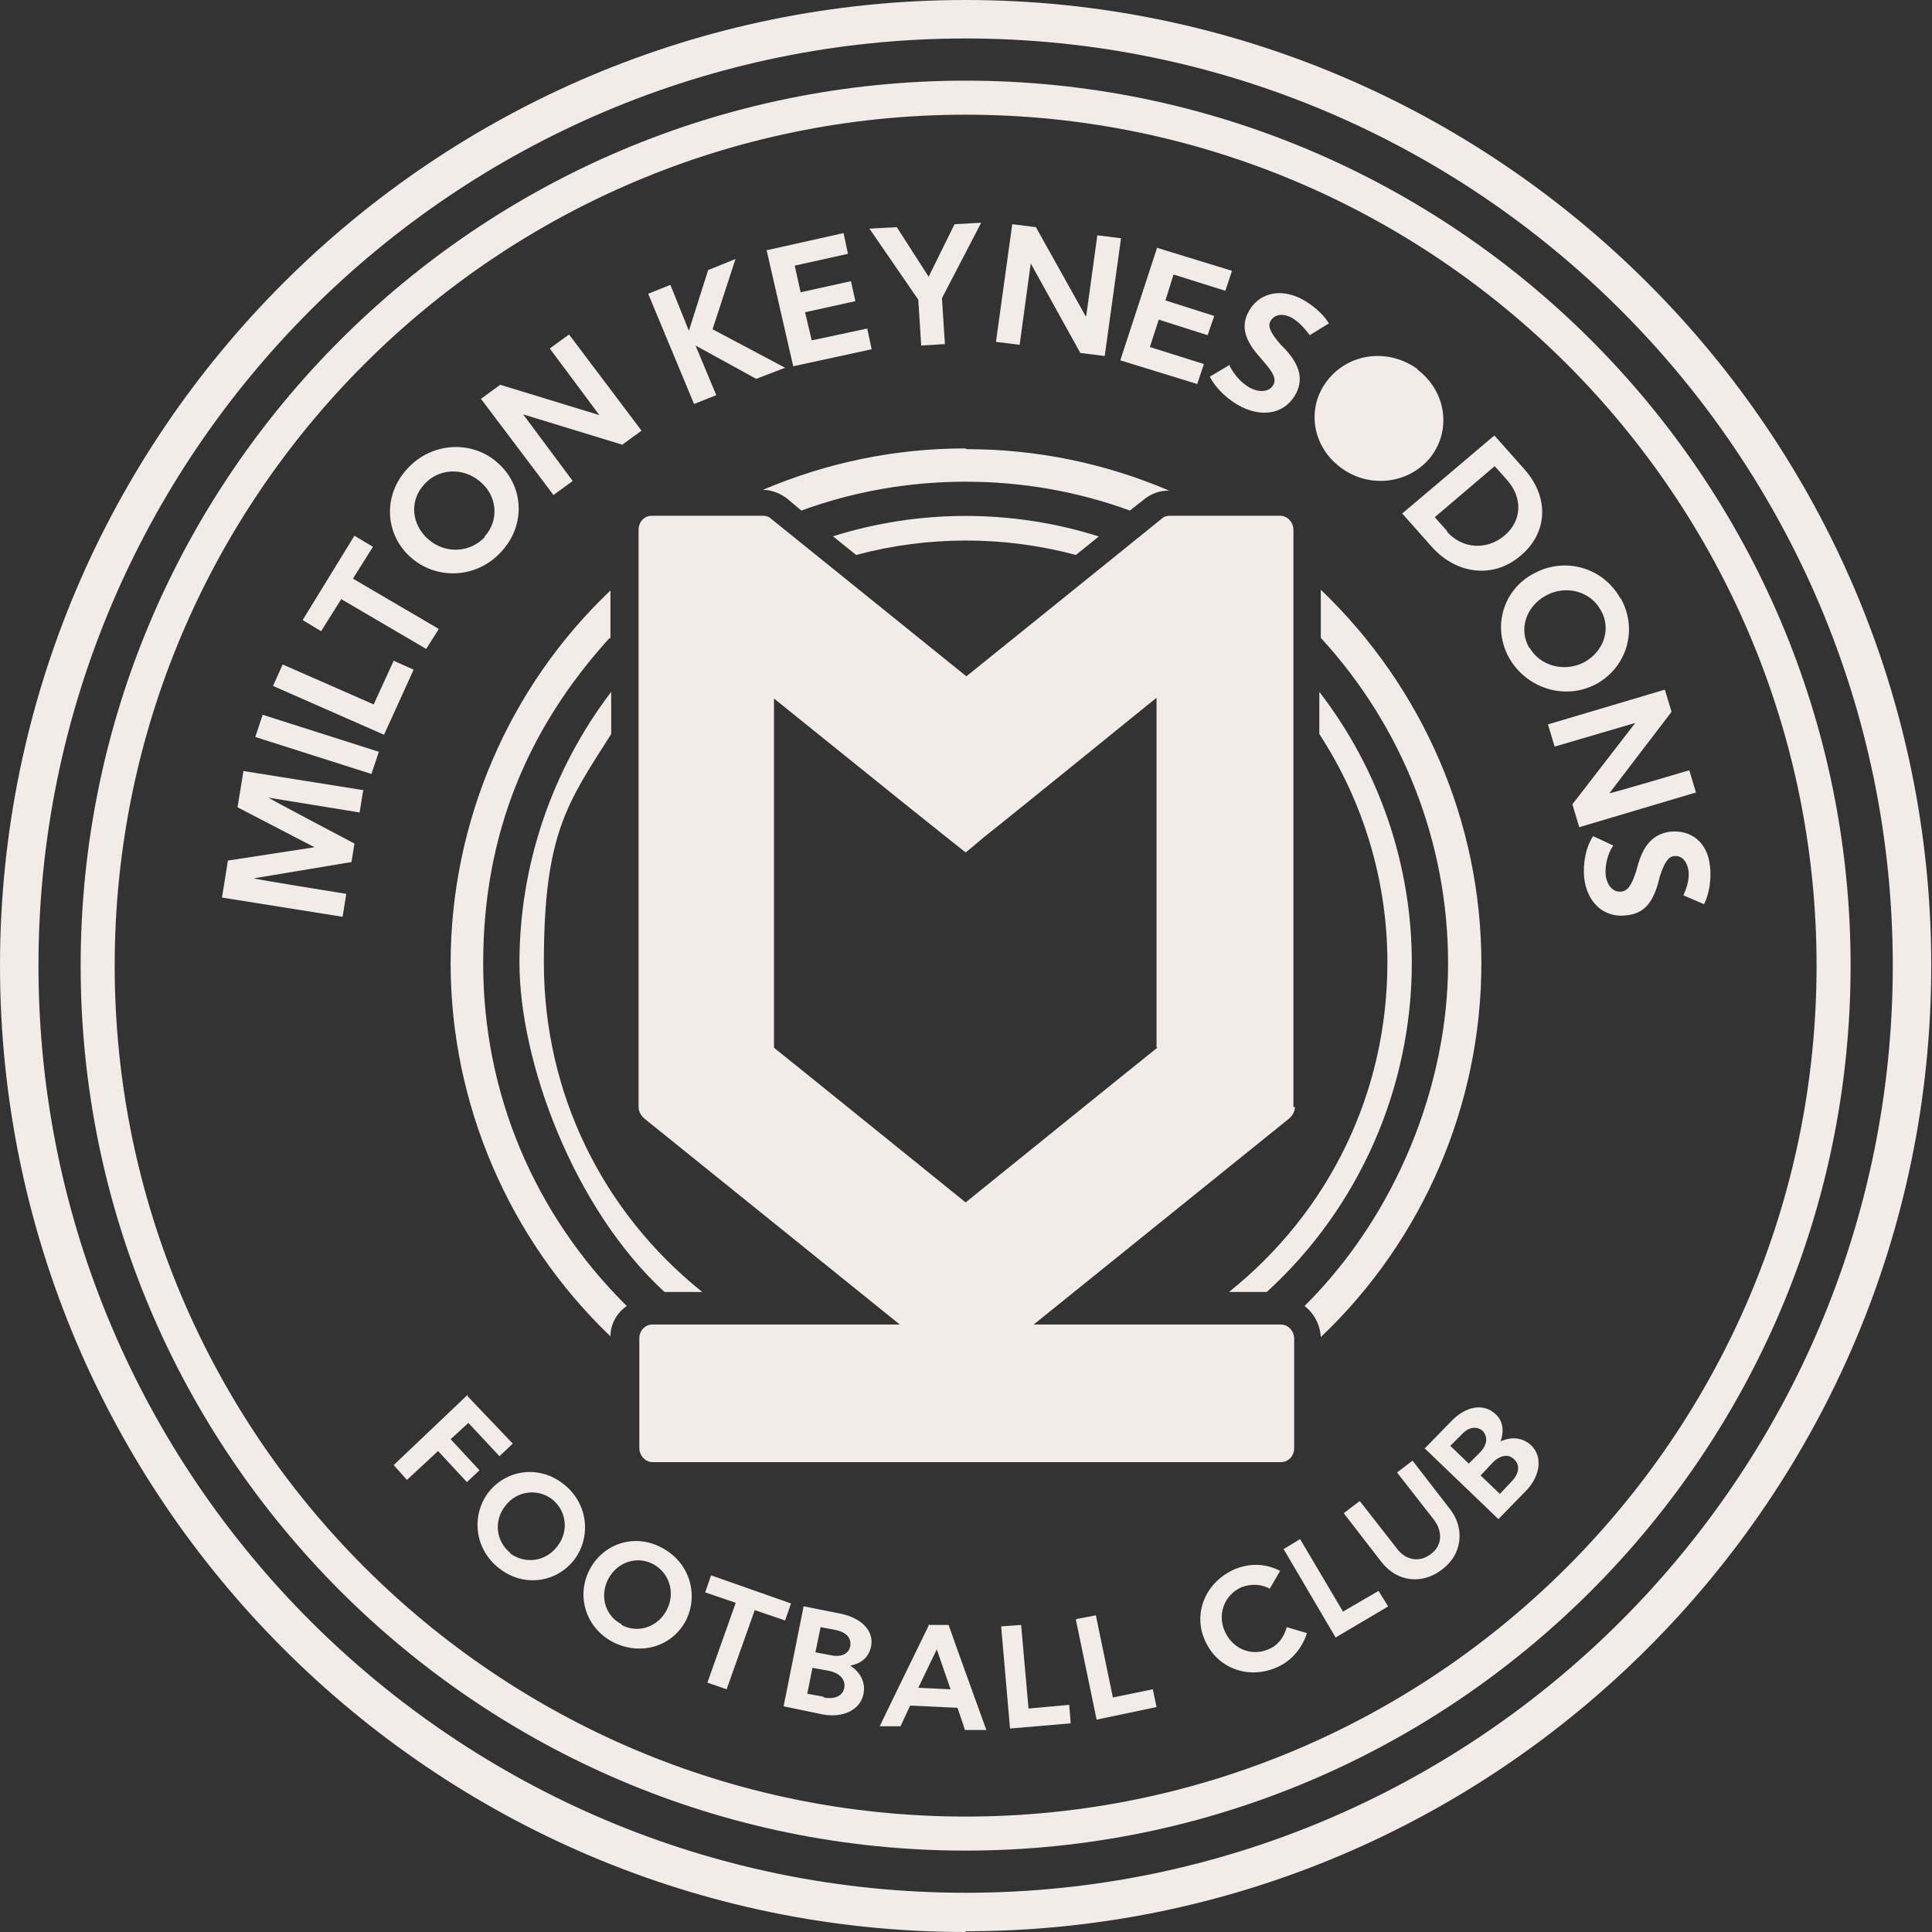
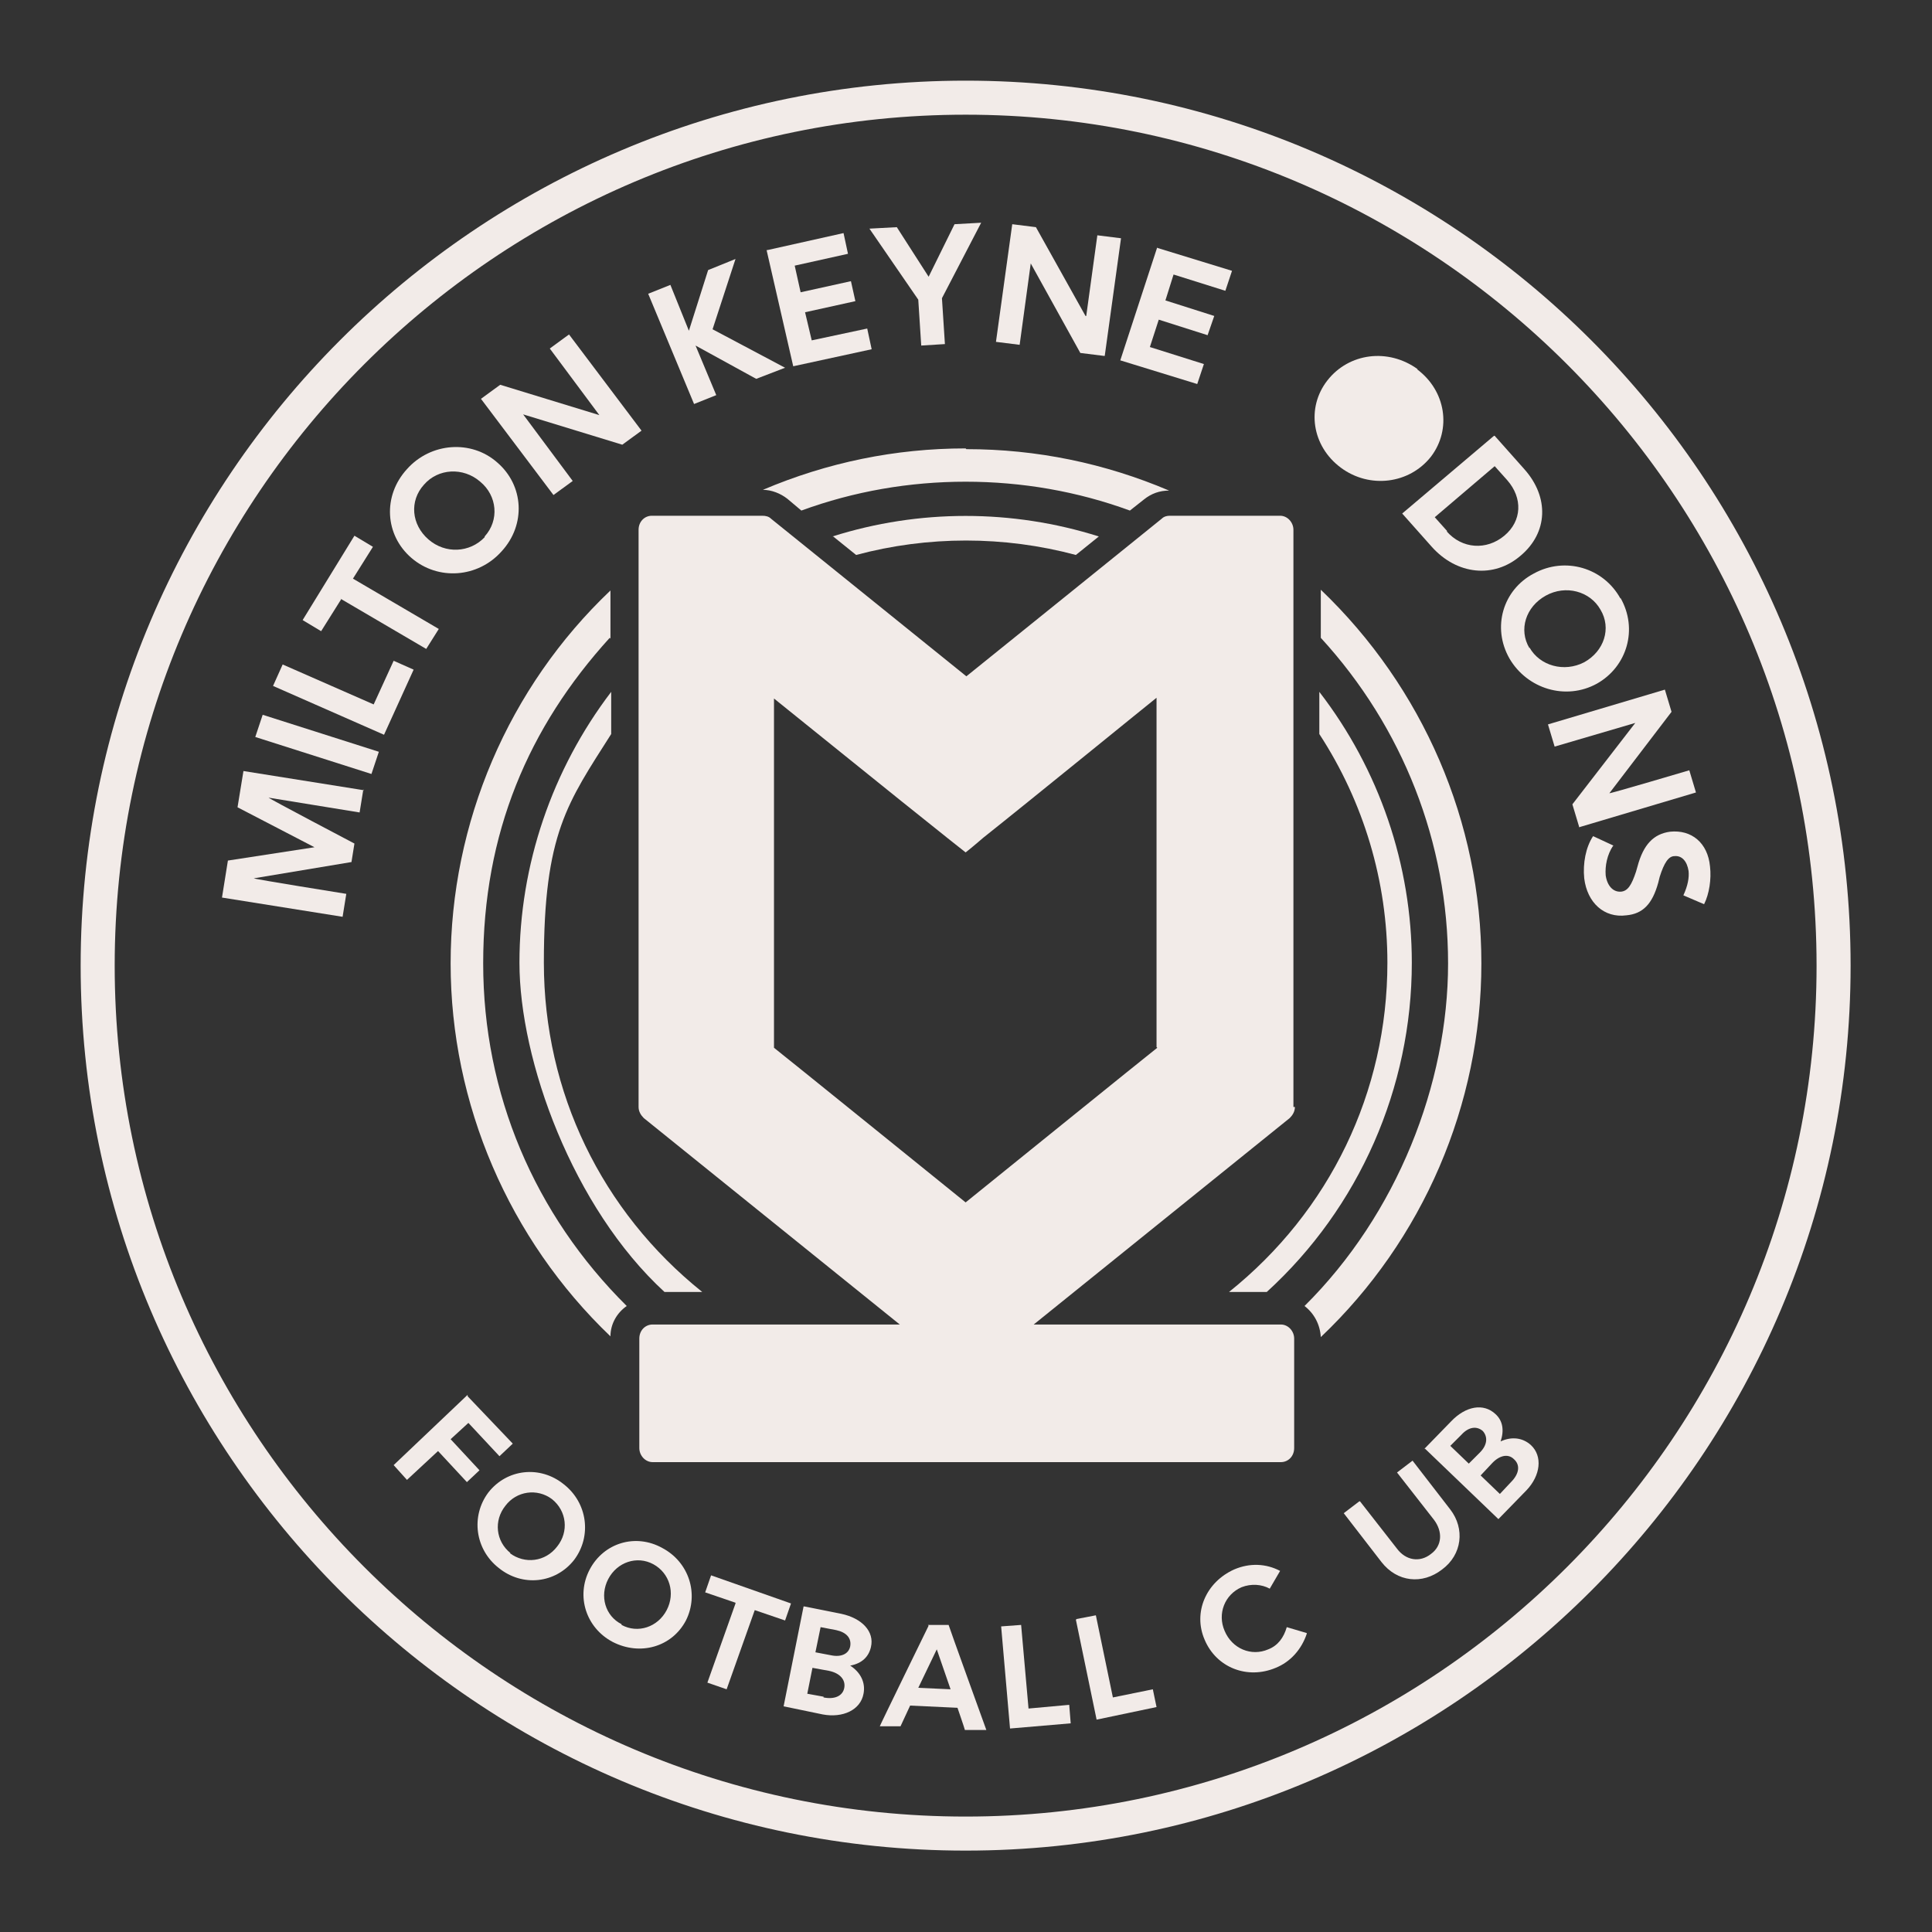
<svg xmlns="http://www.w3.org/2000/svg" id="Layer_1" version="1.1" viewBox="0 0 261.1 261.1">
  <rect x="0" y="0" width="261.1" height="261.1" fill="#333333" stroke="none" />
  <defs>
    <style>
      .st0 {
        fill: #f2ebe8;
      }
    </style>
  </defs>
  <path class="st0" d="M174.8,149.6v-78c0-1-.8-1.9-1.8-1.9h-14.9c-.4,0-.8.1-1.1.4,0,0-23.9,19.3-26.4,21.3-.5-.4-26.4-21.3-26.4-21.3-.3-.3-.7-.4-1.2-.4h-14.9c-1,0-1.8.8-1.8,1.9v78c0,.6.3,1.1.7,1.5,0,0,33,26.6,34.6,27.9h-33.4c-1,0-1.8.8-1.8,1.9v14.8c0,1,.8,1.9,1.8,1.9h84.9c1,0,1.8-.8,1.8-1.9v-14.8c0-1-.8-1.9-1.8-1.9h-33.4c1.6-1.3,34.6-27.9,34.6-27.9.4-.4.7-.9.7-1.5M156.4,141.6c-.3.2-25.4,20.5-25.9,20.9-.5-.4-25.6-20.7-25.9-20.9v-47.2c.9.7,17.2,13.9,23.5,18.9,1.5,1.2,2.4,1.9,2.4,1.9,0,0,.9-.7,2.4-2,6.3-5,22.5-18.2,23.4-18.9v47.2Z" />
  <g>
    <path class="st0" d="M49.1,106.7l-.5,3.1-12.3-2h0c0,.1,11.6,6.2,11.6,6.2l-.4,2.5-13.2,2.2h0c0,.1,12.5,2.1,12.5,2.1l-.5,3.1-16.3-2.6.8-5,11.7-1.8h0c0,0-10.4-5.4-10.4-5.4l.8-4.9,16.3,2.6Z" />
    <path class="st0" d="M34.5,99.6l1-3,15.7,5-1,3-15.7-5Z" />
    <path class="st0" d="M36.9,92.7l1.3-2.9,12.3,5.4,2.7-5.9,2.7,1.2-4,8.8-15-6.6Z" />
    <path class="st0" d="M46.1,81l-2.7,4.3-2.5-1.5,7-11.4,2.5,1.5-2.7,4.3,11.6,6.8-1.7,2.7-11.6-6.8Z" />
    <path class="st0" d="M55,63.4c3.2-3.6,8.7-4,12.2-.9,3.6,3.1,3.9,8.4.6,12-3.2,3.6-8.6,4-12.2.9-3.6-3.1-3.9-8.4-.6-12ZM65.5,72.5c2-2.2,1.7-5.5-.6-7.4-2.3-2-5.7-1.8-7.6.4-2,2.2-1.7,5.4.6,7.4,2.3,2,5.6,1.8,7.6-.3Z" />
    <path class="st0" d="M86.7,58.2l-2.6,1.9-13.4-4.1h0c0,0,6.7,9,6.7,9l-2.6,1.9-9.8-13,2.6-1.9,13.4,4.1h0c0,0-6.7-9-6.7-9l2.6-1.9,9.8,13Z" />
    <path class="st0" d="M87.6,39.7l3-1.2,2.5,6.2,2.6-8.2,3.7-1.5-3.1,9.5,9.8,5.2-3.9,1.5-8.2-4.5,2.8,6.7-3,1.2-6.2-14.9Z" />
    <path class="st0" d="M103.7,33.8l10.3-2.3.6,2.8-7.2,1.6.8,3.6,6.8-1.5.6,2.7-6.8,1.5.9,3.8,7.5-1.6.6,2.8-10.6,2.3-3.6-15.7Z" />
    <path class="st0" d="M124.1,40.5l-6.6-9.6,3.7-.2,4.3,6.7,3.5-7.1,3.6-.2-5.3,10.2.4,6.2-3.2.2-.4-6.2Z" />
    <path class="st0" d="M149.2,48.1l-3.2-.4-6.7-12.1h0s-1.5,11-1.5,11l-3.2-.4,2.2-15.9,3.2.4,6.7,12h.1s1.5-10.9,1.5-10.9l3.2.4-2.2,15.9Z" />
    <path class="st0" d="M156.4,33.5l10.1,3.1-.9,2.7-7-2.2-1.1,3.5,6.6,2.1-.9,2.6-6.6-2.1-1.2,3.7,7.3,2.3-.9,2.7-10.4-3.2,5-15.3Z" />
-     <path class="st0" d="M166.2,49.5c.7,1.3,1.7,2.4,2.9,3,1.3.6,2.5.4,3-.5.4-.8,0-1.6-1.3-3.1l-.5-.6c-2.1-2.3-2.6-4.2-1.6-6.1,1.3-2.5,4.1-3.3,7-1.9,1.6.8,3.1,2.1,3.9,3.4l-2.6,1.6c-.8-1.1-1.6-1.9-2.5-2.4-1.2-.6-2.3-.4-2.8.5-.4.7,0,1.6,1.4,3.2l.6.6c2,2.2,2.4,4,1.5,5.9-1.4,2.7-4.3,3.4-7.4,1.9-1.8-.9-3.5-2.5-4.3-4.1l2.7-1.6Z" />
    <path class="st0" d="M191.5,49.9c3.9,2.9,4.7,8.1,1.9,11.8-2.9,3.7-8.3,4.4-12.2,1.5-3.9-2.9-4.7-8.1-1.8-11.8,2.9-3.7,8.2-4.4,12.2-1.5Z" />
    <path class="st0" d="M202,58.9l4,4.5c3.4,3.8,3.2,8.6-.5,11.7-3.6,3.1-8.6,2.6-12-1.2l-4-4.5,12.4-10.5ZM195.5,71.8c2.1,2.4,5.4,2.6,7.8.6,2.4-2,2.5-5.1.4-7.5l-1.7-1.9-8.1,6.9,1.7,1.9Z" />
    <path class="st0" d="M219,80.8c2.4,4.2.9,9.3-3.2,11.6-4.2,2.3-9.4.7-11.8-3.4-2.4-4.2-.9-9.3,3.3-11.5,4.2-2.3,9.4-.8,11.7,3.4ZM206.7,87.5c1.4,2.5,4.7,3.4,7.4,2,2.7-1.5,3.7-4.6,2.2-7.1-1.4-2.5-4.7-3.4-7.4-1.9-2.7,1.5-3.7,4.6-2.2,7.1Z" />
    <path class="st0" d="M213.4,111.7l-.9-3,8.5-11h0c0,0-10.9,3.2-10.9,3.2l-.9-3,15.8-4.7.9,3-8.4,11h0c0,.1,10.8-3.1,10.8-3.1l.9,3-15.8,4.7Z" />
    <path class="st0" d="M218,114.3c-.8,1.2-1.1,2.7-1,4,.2,1.4,1,2.3,2.1,2.2.9-.1,1.4-.9,2-2.7l.2-.7c.8-3,2.2-4.4,4.4-4.7,2.9-.3,5.1,1.5,5.4,4.7.2,1.7-.1,3.7-.8,5.1l-2.8-1.2c.6-1.3.8-2.4.7-3.3-.2-1.3-.9-2.1-1.9-2-.8,0-1.4.9-2,2.8l-.2.8c-.8,2.9-2.1,4.2-4.3,4.4-3,.4-5.3-1.7-5.7-5-.2-2,.2-4.2,1.2-5.7l2.8,1.3Z" />
  </g>
  <g>
    <path class="st0" d="M63.2,188.7l6.1,6.4-1.8,1.7-4.2-4.5-2.4,2.2,3.9,4.2-1.7,1.6-3.9-4.2-4.2,3.9-1.8-2,10-9.5Z" />
    <path class="st0" d="M76.2,200.6c3.2,2.5,3.8,7,1.4,10.2-2.5,3.2-7,3.7-10.2,1.1-3.2-2.5-3.8-7-1.4-10.2,2.5-3.2,7-3.7,10.2-1.1ZM68.9,209.9c2,1.5,4.8,1.2,6.4-.9,1.6-2,1.3-4.8-.7-6.4-2-1.5-4.8-1.1-6.3.9-1.6,2-1.3,4.8.7,6.4Z" />
    <path class="st0" d="M89.5,209.2c3.6,1.9,5,6.2,3.2,9.8-1.9,3.6-6.2,4.8-9.9,2.9-3.6-1.9-5-6.2-3.1-9.8,1.9-3.6,6.2-4.9,9.8-2.9ZM84,219.6c2.2,1.2,4.9.3,6.1-2,1.2-2.3.4-5-1.8-6.2-2.2-1.2-4.9-.3-6.1,2-1.2,2.3-.4,5,1.8,6.1Z" />
    <path class="st0" d="M99.4,216.6l-4.1-1.4.8-2.3,10.8,3.8-.8,2.3-4.1-1.4-3.8,10.7-2.6-.9,3.8-10.7Z" />
    <path class="st0" d="M108.7,217.1l5,1c2.8.6,4.5,2.4,4,4.5-.3,1.3-1.2,2.2-2.8,2.5h0c1.4.9,2.1,2.3,1.8,3.8-.4,2.2-2.8,3.3-5.5,2.8l-5.3-1.1,2.7-13.5ZM111.3,229.4c1.5.3,2.6-.2,2.8-1.3.2-1.1-.6-2-2.1-2.3l-2.2-.4-.7,3.5,2.2.4ZM112.3,223.7c1.4.3,2.4-.2,2.6-1.2.2-1.1-.5-1.9-1.9-2.2l-2.1-.4-.7,3.4,2.1.4Z" />
    <path class="st0" d="M125.4,219.6h2.8c0,.1,5.1,14.2,5.1,14.2h-2.9c0-.1-1-3-1-3l-6.4-.3-1.3,2.8h-2.8c0-.1,6.6-13.6,6.6-13.6ZM128.5,228.4l-1.9-5.5-2.5,5.2,4.4.2Z" />
    <path class="st0" d="M135.3,219.8l2.7-.2,1,11.3,5.5-.5.2,2.5-8.2.7-1.2-13.8Z" />
    <path class="st0" d="M145.5,218.8l2.6-.5,2.3,11.1,5.4-1.1.5,2.4-8.1,1.7-2.8-13.5Z" />
    <path class="st0" d="M176.6,220.8c-.7,2.1-2.2,3.8-4.2,4.6-3.8,1.6-8,0-9.6-3.8-1.6-3.7.2-7.8,4-9.5,2.1-.9,4.3-.8,6.2.2l-1.4,2.4c-1.1-.6-2.5-.7-3.8-.2-2.3,1-3.3,3.6-2.3,5.9,1,2.4,3.6,3.5,5.9,2.5,1.3-.5,2.1-1.6,2.5-3l2.7.8Z" />
-     <path class="st0" d="M173.4,209.4l2.3-1.4,5.8,9.8,4.8-2.8,1.3,2.1-7.1,4.2-7-11.9Z" />
    <path class="st0" d="M183.8,202.9l5,6.4c1.2,1.6,3.1,1.9,4.6.7,1.5-1.1,1.6-3,.4-4.6l-5-6.4,2.1-1.6,5.1,6.6c2,2.6,1.6,6.1-1.1,8.1-2.7,2.1-6.1,1.7-8.2-1l-5.1-6.6,2.1-1.6Z" />
    <path class="st0" d="M192.5,195.8l3.6-3.7c2-2.1,4.4-2.5,6-1,1,.9,1.2,2.2.7,3.7h0c1.5-.7,3-.5,4.1.5,1.6,1.5,1.3,4.1-.6,6.1l-3.8,3.9-10-9.6ZM200,196.3c1-1,1.1-2.1.4-2.9-.8-.7-1.9-.6-2.9.5l-1.5,1.5,2.5,2.4,1.5-1.5ZM204.2,200.3c1.1-1.1,1.3-2.3.4-3.1-.8-.8-2-.5-3,.6l-1.5,1.6,2.6,2.5,1.5-1.6Z" />
  </g>
  <path class="st0" d="M130.5,10.9c-66,0-119.6,53.7-119.6,119.6s53.7,119.6,119.6,119.6,119.6-53.7,119.6-119.6S196.5,10.9,130.5,10.9ZM245.5,130.5c0,63.4-51.6,115-115,115S15.5,193.9,15.5,130.5,67.1,15.5,130.5,15.5s115,51.6,115,115Z" />
  <path class="st0" d="M130.5,60.6c-9.5,0-18.7,1.9-27.4,5.6,1.2,0,2.4.5,3.3,1.2l1.9,1.6c7.1-2.6,14.6-3.9,22.2-3.9s15.1,1.3,22.2,3.9l1.9-1.5c1-.8,2.1-1.2,3.4-1.2-8.7-3.7-17.9-5.6-27.4-5.6Z" />
  <path class="st0" d="M112.6,72.5l3.1,2.5c9.7-2.6,20-2.6,29.7,0l3.1-2.5c-11.7-3.7-24.3-3.7-36,0Z" />
  <g>
    <path class="st0" d="M82.5,86.3v-6.5c-13.8,13.1-21.6,31.4-21.6,50.4s7.9,37.3,21.6,50.4c0-1.7.9-3.2,2.2-4.1-12.5-12.4-19.4-28.7-19.4-46.3s6.1-31.9,17.1-44Z" />
    <g>
      <path class="st0" d="M178.5,79.8v6.4c11.1,12.1,17.2,27.7,17.2,44s-6.9,33.9-19.4,46.3c1.3,1,2.1,2.5,2.2,4.2,13.8-13.1,21.7-31.4,21.7-50.5s-7.9-37.3-21.7-50.5Z" />
      <path class="st0" d="M176.2,177.4s0,0,0,0c0,0,0,0,0,0Z" />
    </g>
    <path class="st0" d="M190.8,130.1c0-13.2-4.4-26.1-12.5-36.6v5.7c6,9.2,9.2,19.9,9.2,30.9,0,17.5-7.8,33.6-21.4,44.5h5.1c12.5-11.4,19.6-27.6,19.6-44.5Z" />
    <path class="st0" d="M89.8,174.6h5.1c-13.6-10.9-21.4-27-21.4-44.5s3.2-21.6,9.1-30.9v-5.7c-8,10.5-12.4,23.4-12.4,36.6s7.2,33.1,19.6,44.5Z" />
  </g>
  <g>
    <path class="st0" d="M114,184.8h1.5l1.7,2.7,1.7-2.7h1.5v6.4h-1.4v-4.2l-1.8,2.7h0l-1.8-2.7v4.2h-1.4v-6.4Z" />
    <path class="st0" d="M124.7,184.8h1.5l1.7,2.7,1.7-2.7h1.5v6.4h-1.4v-4.2l-1.8,2.7h0l-1.8-2.7v4.2h-1.4v-6.4Z" />
    <path class="st0" d="M135.4,184.8h1.4v6.4h-1.4v-6.4Z" />
    <path class="st0" d="M140.6,184.8h1.6l1.7,4.5,1.7-4.5h1.5l-2.6,6.5h-1.2l-2.6-6.5Z" />
  </g>
-   <path class="st0" d="M130.5,261.1C58.6,261.1,0,202.5,0,130.5S58.6,0,130.5,0s130.5,58.6,130.5,130.5-58.6,130.5-130.5,130.5ZM130.5,5.2C61.4,5.2,5.2,61.4,5.2,130.5s56.2,125.3,125.3,125.3,125.3-56.2,125.3-125.3S199.6,5.2,130.5,5.2Z" />
</svg>